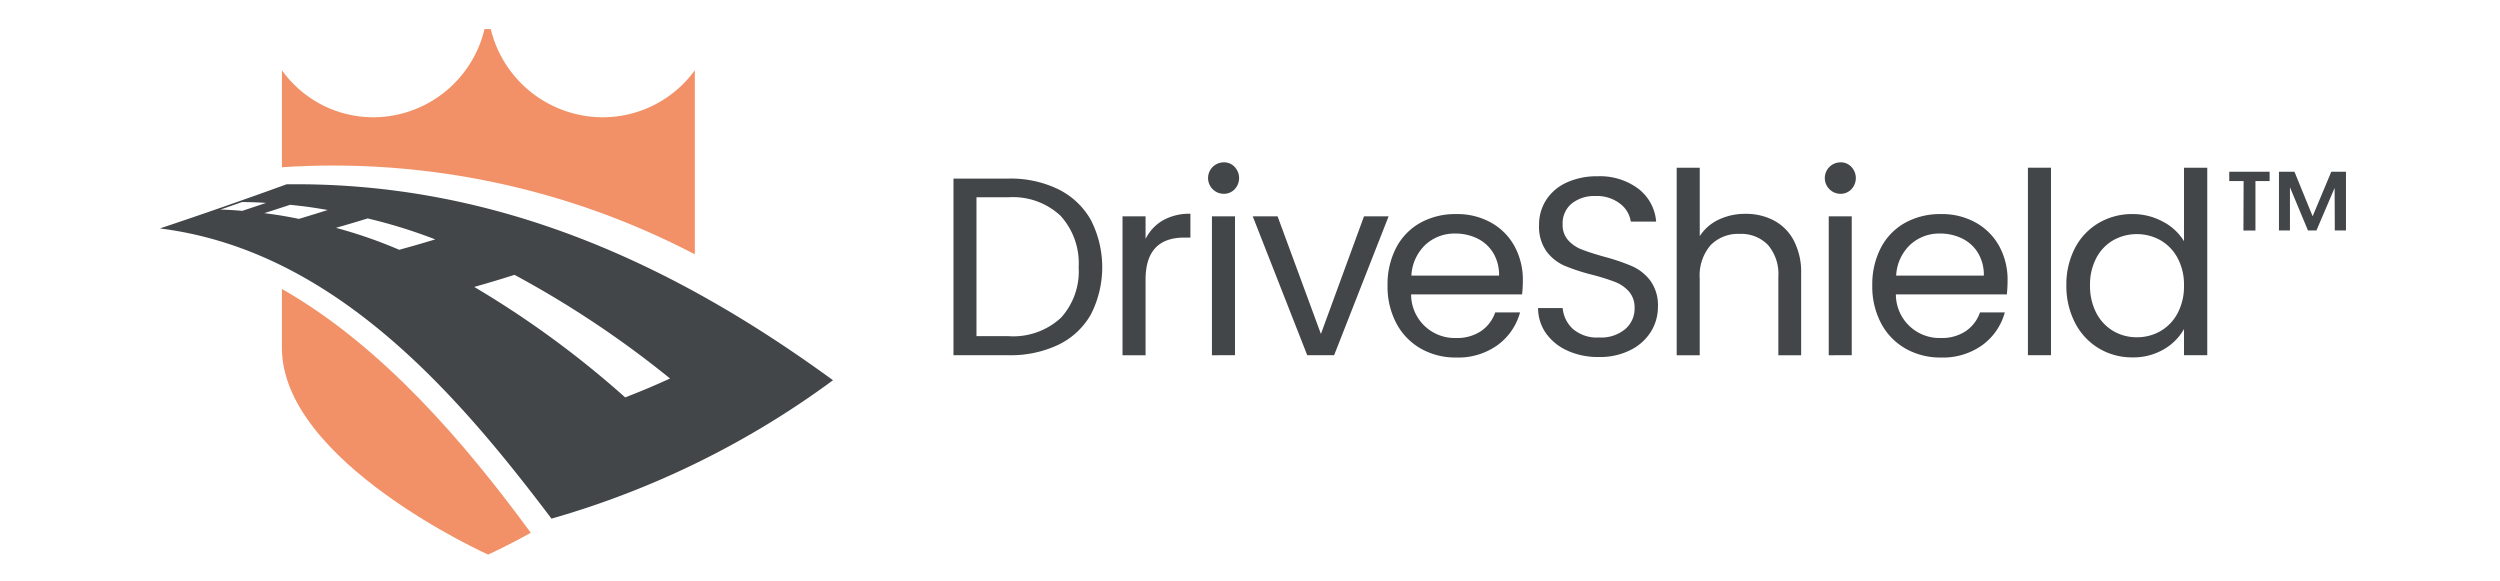
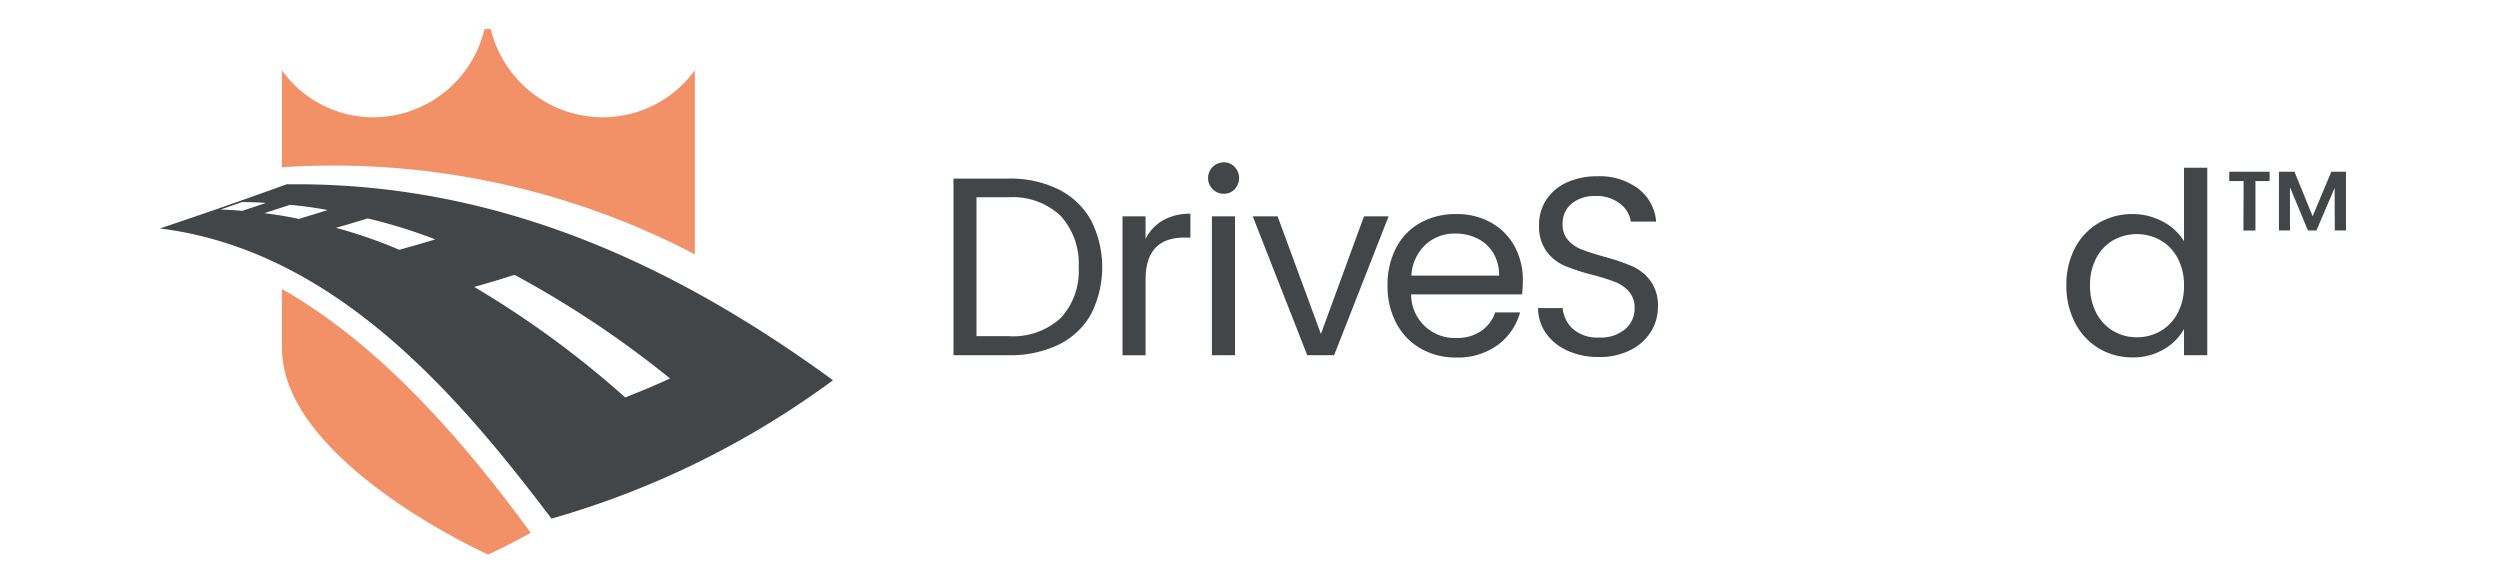
<svg xmlns="http://www.w3.org/2000/svg" width="172" height="40" viewBox="0 0 172 40">
  <g id="Group_26609" data-name="Group 26609" transform="translate(-3266 -167)">
    <rect id="Rectangle_11532" data-name="Rectangle 11532" width="172" height="40" transform="translate(3266 167)" fill="#fff" />
    <g id="Warstwa_1-2" transform="translate(3277 169)">
      <g id="Group_26589" data-name="Group 26589">
        <g id="Group_26587" data-name="Group 26587" transform="translate(54.599 9.17)">
          <g id="Group_26586" data-name="Group 26586">
            <path id="Path_22073" data-name="Path 22073" d="M330.887,61.721a5.221,5.221,0,0,1,2.232,2.119,7.144,7.144,0,0,1,0,6.476,5.122,5.122,0,0,1-2.232,2.092,7.652,7.652,0,0,1-3.443.724H323.66V60.98h3.784A7.5,7.5,0,0,1,330.887,61.721Zm.148,8.856a4.747,4.747,0,0,0,1.238-3.5,4.858,4.858,0,0,0-1.247-3.539,4.792,4.792,0,0,0-3.583-1.272h-2.2v9.555h2.2a4.841,4.841,0,0,0,3.591-1.247Z" transform="translate(-323.66 -59.863)" fill="#424648" />
            <path id="Path_22074" data-name="Path 22074" d="M395.38,75.8a3.693,3.693,0,0,1,1.891-.454v1.638h-.418q-2.667,0-2.667,2.895v5.2H392.6V75.524h1.586v1.552A3.031,3.031,0,0,1,395.38,75.8Z" transform="translate(-380.97 -71.809)" fill="#424648" />
            <path id="Path_22075" data-name="Path 22075" d="M427.844,56.209a1.081,1.081,0,0,1,.768-1.849.972.972,0,0,1,.741.314,1.117,1.117,0,0,1,0,1.535,1,1,0,0,1-.741.314A1.064,1.064,0,0,1,427.844,56.209Zm1.533,1.866v9.555H427.79V58.075Z" transform="translate(-410.008 -54.36)" fill="#424648" />
            <path id="Path_22076" data-name="Path 22076" d="M450.41,84.47l2.964-8.09h1.692l-3.748,9.555h-1.849L445.72,76.38h1.709Z" transform="translate(-425.13 -72.665)" fill="#424648" />
            <path id="Path_22077" data-name="Path 22077" d="M509.966,80.976h-7.637a3,3,0,0,0,3.1,3,2.941,2.941,0,0,0,1.717-.479,2.546,2.546,0,0,0,.968-1.282h1.709a4.117,4.117,0,0,1-1.533,2.24,4.634,4.634,0,0,1-2.859.864A4.82,4.82,0,0,1,503,84.708a4.314,4.314,0,0,1-1.682-1.734,5.379,5.379,0,0,1-.611-2.606,5.461,5.461,0,0,1,.592-2.6,4.158,4.158,0,0,1,1.665-1.717,4.951,4.951,0,0,1,2.466-.6,4.736,4.736,0,0,1,2.406.592,4.116,4.116,0,0,1,1.613,1.63,4.808,4.808,0,0,1,.567,2.345,9.151,9.151,0,0,1-.052.958Zm-1.987-2.851a2.614,2.614,0,0,0-1.09-.994,3.408,3.408,0,0,0-1.525-.341,2.941,2.941,0,0,0-2.048.768,3.131,3.131,0,0,0-.968,2.127h6.032A2.918,2.918,0,0,0,507.979,78.125Z" transform="translate(-470.843 -71.892)" fill="#424648" />
            <path id="Path_22078" data-name="Path 22078" d="M564.13,72.046a3.588,3.588,0,0,1-1.491-1.186,3.036,3.036,0,0,1-.558-1.753h1.692a2.222,2.222,0,0,0,.707,1.439,2.531,2.531,0,0,0,1.8.584,2.572,2.572,0,0,0,1.786-.567,1.843,1.843,0,0,0,.655-1.456,1.656,1.656,0,0,0-.383-1.134,2.471,2.471,0,0,0-.958-.663,14.636,14.636,0,0,0-1.552-.488,13.7,13.7,0,0,1-1.926-.628,3.1,3.1,0,0,1-1.238-.985,2.9,2.9,0,0,1-.515-1.805,3.124,3.124,0,0,1,.506-1.761,3.311,3.311,0,0,1,1.42-1.186,5.013,5.013,0,0,1,2.1-.418,4.409,4.409,0,0,1,2.8.854,3.163,3.163,0,0,1,1.23,2.267h-1.744a1.891,1.891,0,0,0-.732-1.23,2.6,2.6,0,0,0-1.709-.531,2.476,2.476,0,0,0-1.621.515,1.757,1.757,0,0,0-.628,1.439,1.562,1.562,0,0,0,.375,1.081,2.42,2.42,0,0,0,.924.636q.549.218,1.544.5a14.368,14.368,0,0,1,1.935.655,3.236,3.236,0,0,1,1.255.994,2.885,2.885,0,0,1,.523,1.822,3.2,3.2,0,0,1-.471,1.673,3.45,3.45,0,0,1-1.4,1.272,4.6,4.6,0,0,1-2.18.488,5.074,5.074,0,0,1-2.153-.427Z" transform="translate(-521.861 -59.082)" fill="#424648" />
-             <path id="Path_22079" data-name="Path 22079" d="M625.315,60.175a3.289,3.289,0,0,1,1.368,1.387,4.7,4.7,0,0,1,.5,2.249v5.631h-1.569v-5.4a3.069,3.069,0,0,0-.715-2.188,2.554,2.554,0,0,0-1.953-.759,2.627,2.627,0,0,0-2,.784,3.2,3.2,0,0,0-.741,2.284v5.283H618.62V56.54h1.587v4.708a3.14,3.14,0,0,1,1.3-1.134,4.214,4.214,0,0,1,1.857-.4,4.1,4.1,0,0,1,1.953.462Z" transform="translate(-568.863 -56.172)" fill="#424648" />
-             <path id="Path_22080" data-name="Path 22080" d="M679.4,56.209a1.081,1.081,0,0,1,.768-1.849.972.972,0,0,1,.741.314,1.117,1.117,0,0,1,0,1.535,1,1,0,0,1-.741.314A1.064,1.064,0,0,1,679.4,56.209Zm1.533,1.866v9.555H679.35V58.075Z" transform="translate(-619.132 -54.36)" fill="#424648" />
-             <path id="Path_22081" data-name="Path 22081" d="M707.676,80.976h-7.637a3,3,0,0,0,3.1,3,2.941,2.941,0,0,0,1.717-.479,2.546,2.546,0,0,0,.968-1.282h1.709A4.118,4.118,0,0,1,706,84.455a4.634,4.634,0,0,1-2.859.864,4.82,4.82,0,0,1-2.433-.611,4.315,4.315,0,0,1-1.682-1.734,5.379,5.379,0,0,1-.611-2.606,5.461,5.461,0,0,1,.592-2.6,4.158,4.158,0,0,1,1.665-1.717,4.951,4.951,0,0,1,2.466-.6,4.736,4.736,0,0,1,2.406.592,4.116,4.116,0,0,1,1.613,1.63,4.808,4.808,0,0,1,.567,2.345,9.158,9.158,0,0,1-.052.958Zm-1.987-2.851a2.614,2.614,0,0,0-1.09-.994,3.408,3.408,0,0,0-1.525-.341,2.941,2.941,0,0,0-2.048.768,3.131,3.131,0,0,0-.968,2.127h6.032A2.919,2.919,0,0,0,705.689,78.125Z" transform="translate(-635.201 -71.892)" fill="#424648" />
-             <path id="Path_22082" data-name="Path 22082" d="M763.457,56.54v12.9H761.87V56.54Z" transform="translate(-687.948 -56.172)" fill="#424648" />
            <path id="Path_22083" data-name="Path 22083" d="M778.172,62.058a4.289,4.289,0,0,1,1.63-1.717,4.508,4.508,0,0,1,2.328-.611,4.327,4.327,0,0,1,2.075.515,3.707,3.707,0,0,1,1.464,1.351V56.54h1.6v12.9h-1.6v-1.8a3.71,3.71,0,0,1-1.4,1.4,4.151,4.151,0,0,1-2.163.55,4.425,4.425,0,0,1-2.309-.628,4.375,4.375,0,0,1-1.63-1.761,5.492,5.492,0,0,1-.592-2.581A5.4,5.4,0,0,1,778.172,62.058Zm7.061.707a3.078,3.078,0,0,0-1.177-1.23,3.337,3.337,0,0,0-3.251-.008,3.04,3.04,0,0,0-1.167,1.22,3.889,3.889,0,0,0-.435,1.883,4.017,4.017,0,0,0,.435,1.91,3.091,3.091,0,0,0,1.167,1.238,3.155,3.155,0,0,0,1.621.427,3.2,3.2,0,0,0,1.63-.427,3.069,3.069,0,0,0,1.177-1.238,3.937,3.937,0,0,0,.435-1.891A3.889,3.889,0,0,0,785.234,62.765Z" transform="translate(-701.008 -56.172)" fill="#424648" />
          </g>
          <path id="Path_22084" data-name="Path 22084" d="M843.98,58.19h2.777v.643h-.975v3.4h-.827l.012-3.4h-.987Zm8.03,0v4.038h-.769l-.012-2.925-1.25,2.925h-.585l-1.238-2.971v2.971H847.4V58.19h1.066l1.25,3.063L851,58.19h1.009Z" transform="translate(-756.206 -57.544)" fill="#424648" />
        </g>
        <g id="Group_26588" data-name="Group 26588">
          <path id="Path_22085" data-name="Path 22085" d="M78.188,15.5V2.834a7.833,7.833,0,0,1-6.4,3.234A7.945,7.945,0,0,1,64.146,0h-.43a7.886,7.886,0,0,1-7.589,6.068A7.73,7.73,0,0,1,49.78,2.834V9.507A53.7,53.7,0,0,1,78.189,15.5Z" transform="translate(-41.383)" fill="#f29167" />
          <path id="Path_22086" data-name="Path 22086" d="M49.762,106v4.057c0,7.851,14.184,14.216,14.184,14.216s1.225-.541,2.937-1.5C62.437,116.705,56.7,109.942,49.76,106Z" transform="translate(-41.366 -88.119)" fill="#f29167" />
          <path id="Path_22087" data-name="Path 22087" d="M8.716,63.29Q4.382,64.864,0,66.327c12,1.5,20.479,11.414,26.943,19.965A60.676,60.676,0,0,0,46.311,76.77C35.251,68.7,23.052,63.115,8.716,63.29ZM4.168,65.026c.6-.2.894-.309,1.49-.516.66.008.989.02,1.648.059-.655.221-.982.329-1.636.547-.6-.049-.9-.067-1.5-.089Zm5.4.644c-.953-.192-1.431-.272-2.384-.395.71-.226,1.064-.341,1.775-.574,1.036.106,1.554.179,2.589.358-.793.248-1.188.371-1.98.611Zm6.9,2.126a32.2,32.2,0,0,0-4.352-1.51c.872-.253,1.309-.381,2.181-.648a35.562,35.562,0,0,1,4.649,1.442c-.992.3-1.486.44-2.478.715Zm5.172,2.551c1.1-.312,1.655-.479,2.758-.828A68.754,68.754,0,0,1,35.1,76.651c-1.235.558-1.852.818-3.087,1.3a66.321,66.321,0,0,0-10.385-7.6Z" transform="translate(0 -52.61)" fill="#424648" />
        </g>
      </g>
    </g>
  </g>
</svg>